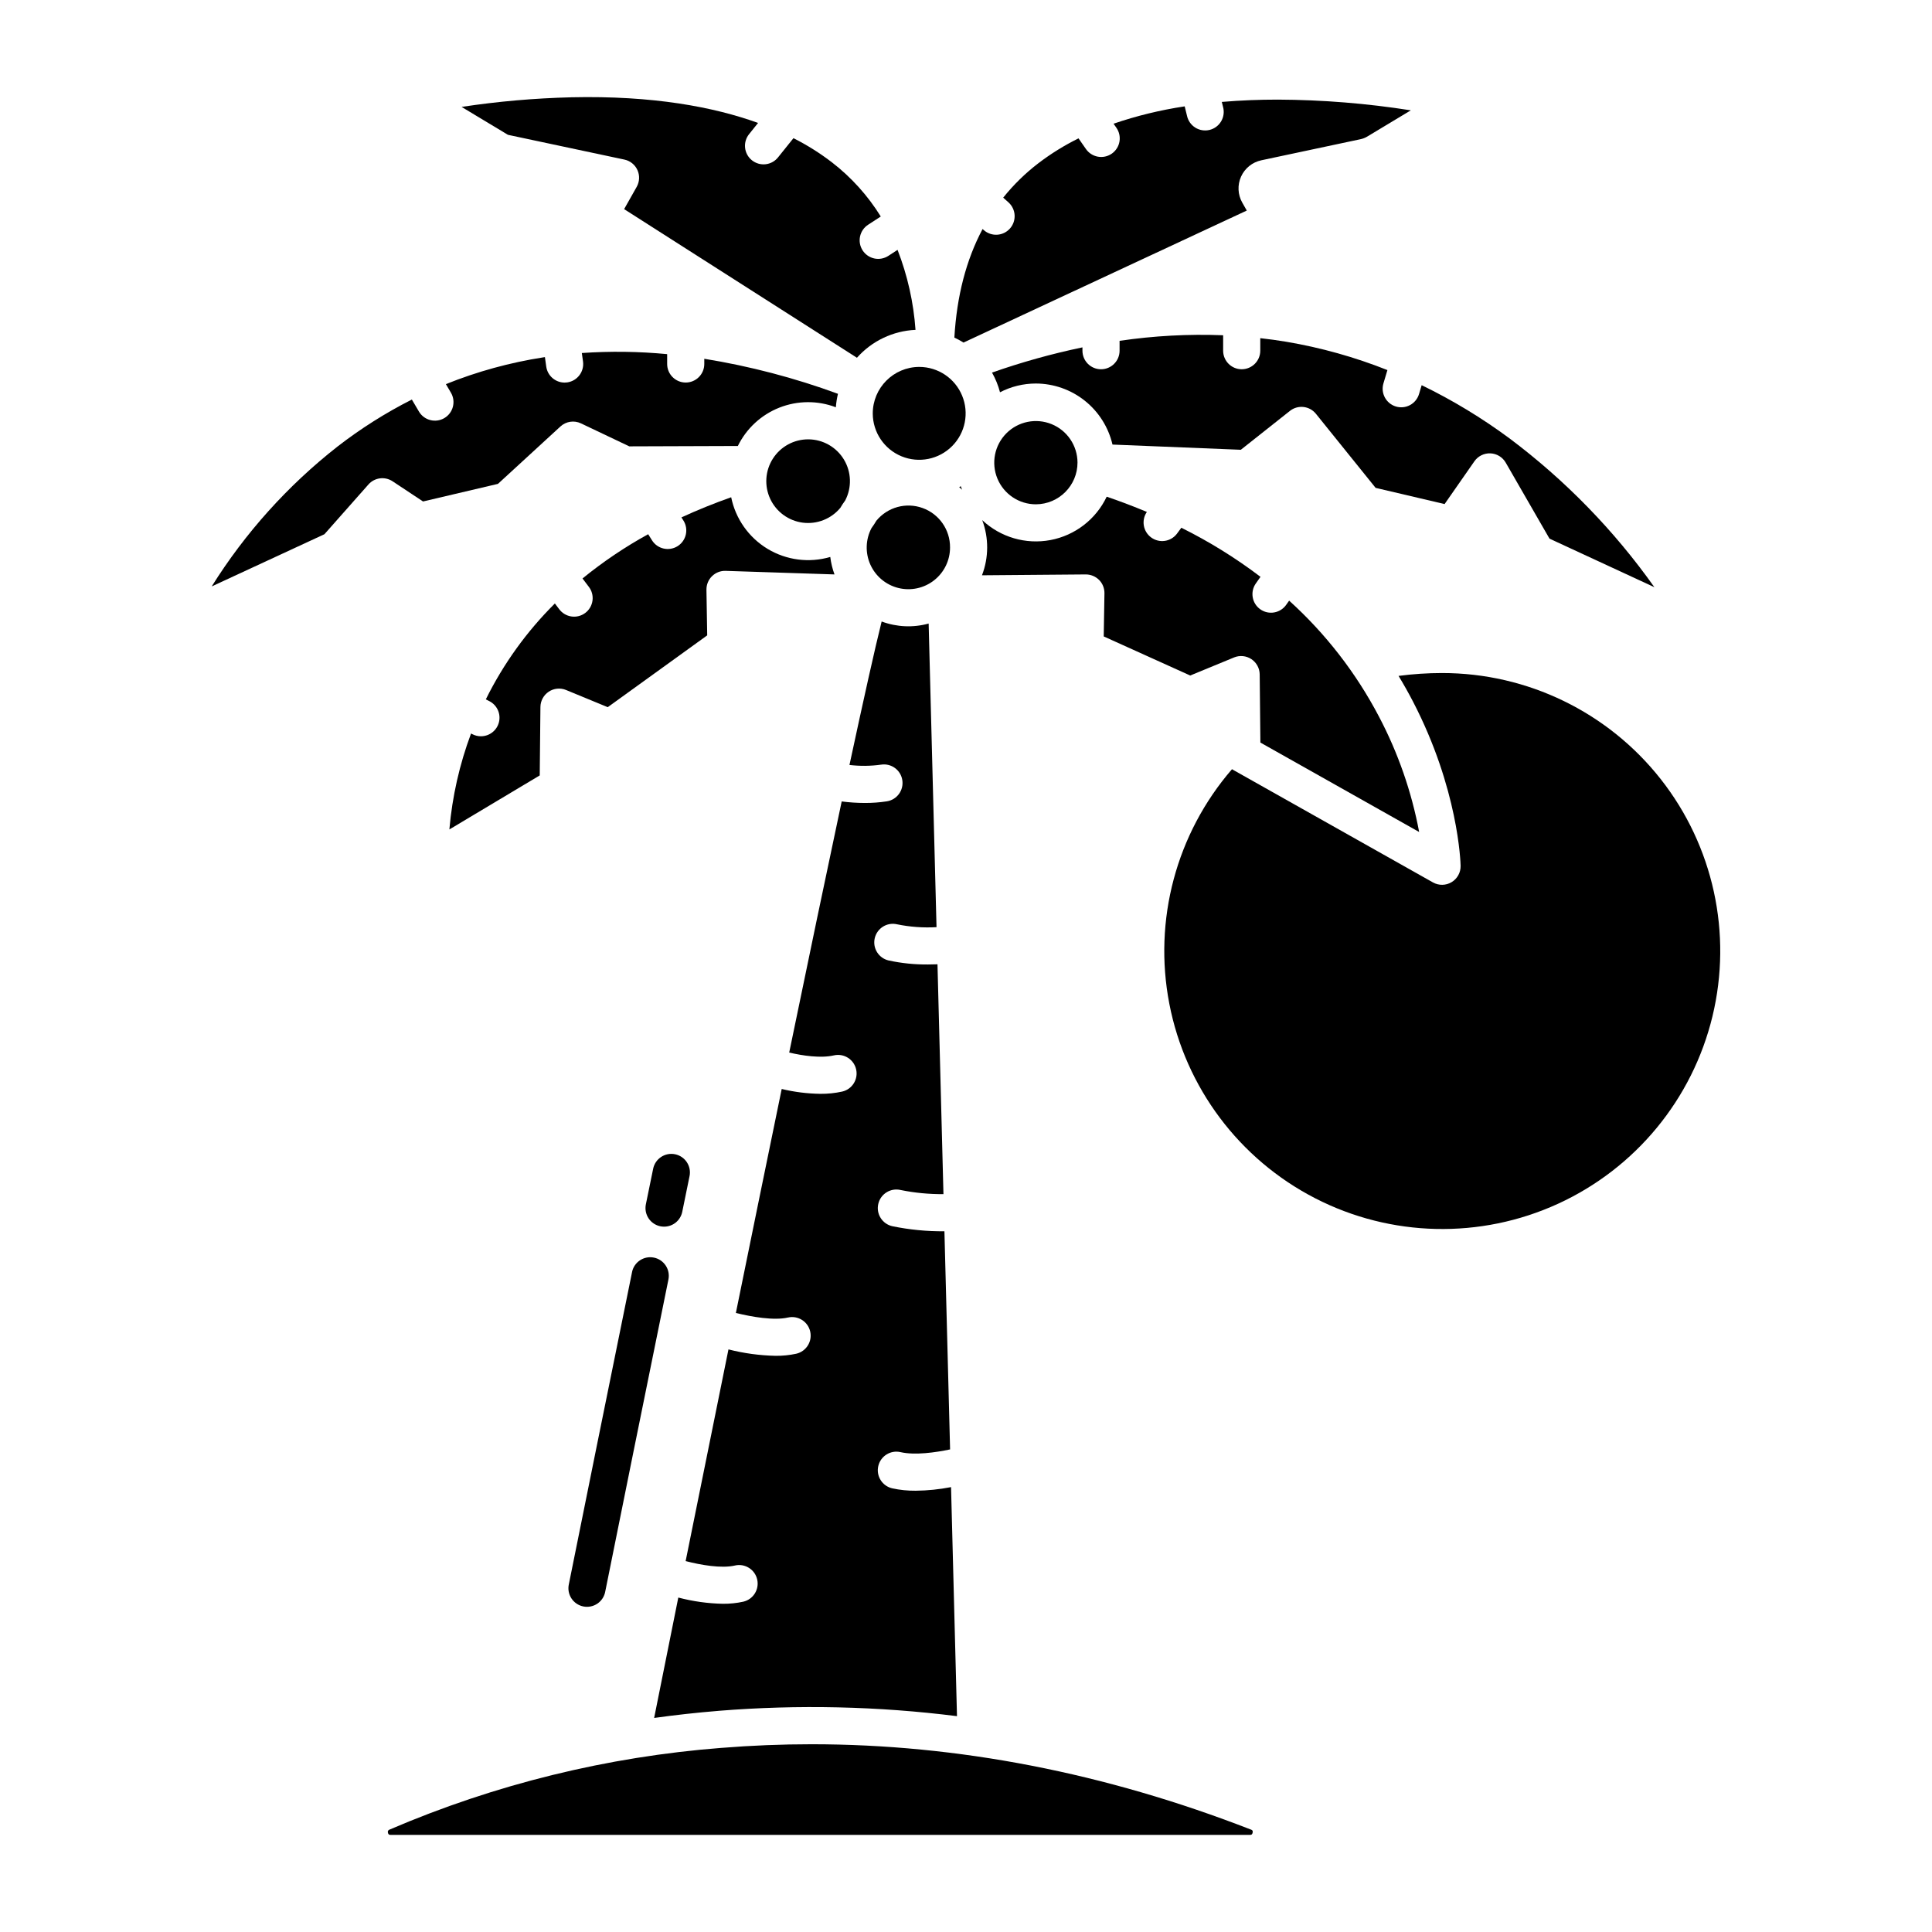
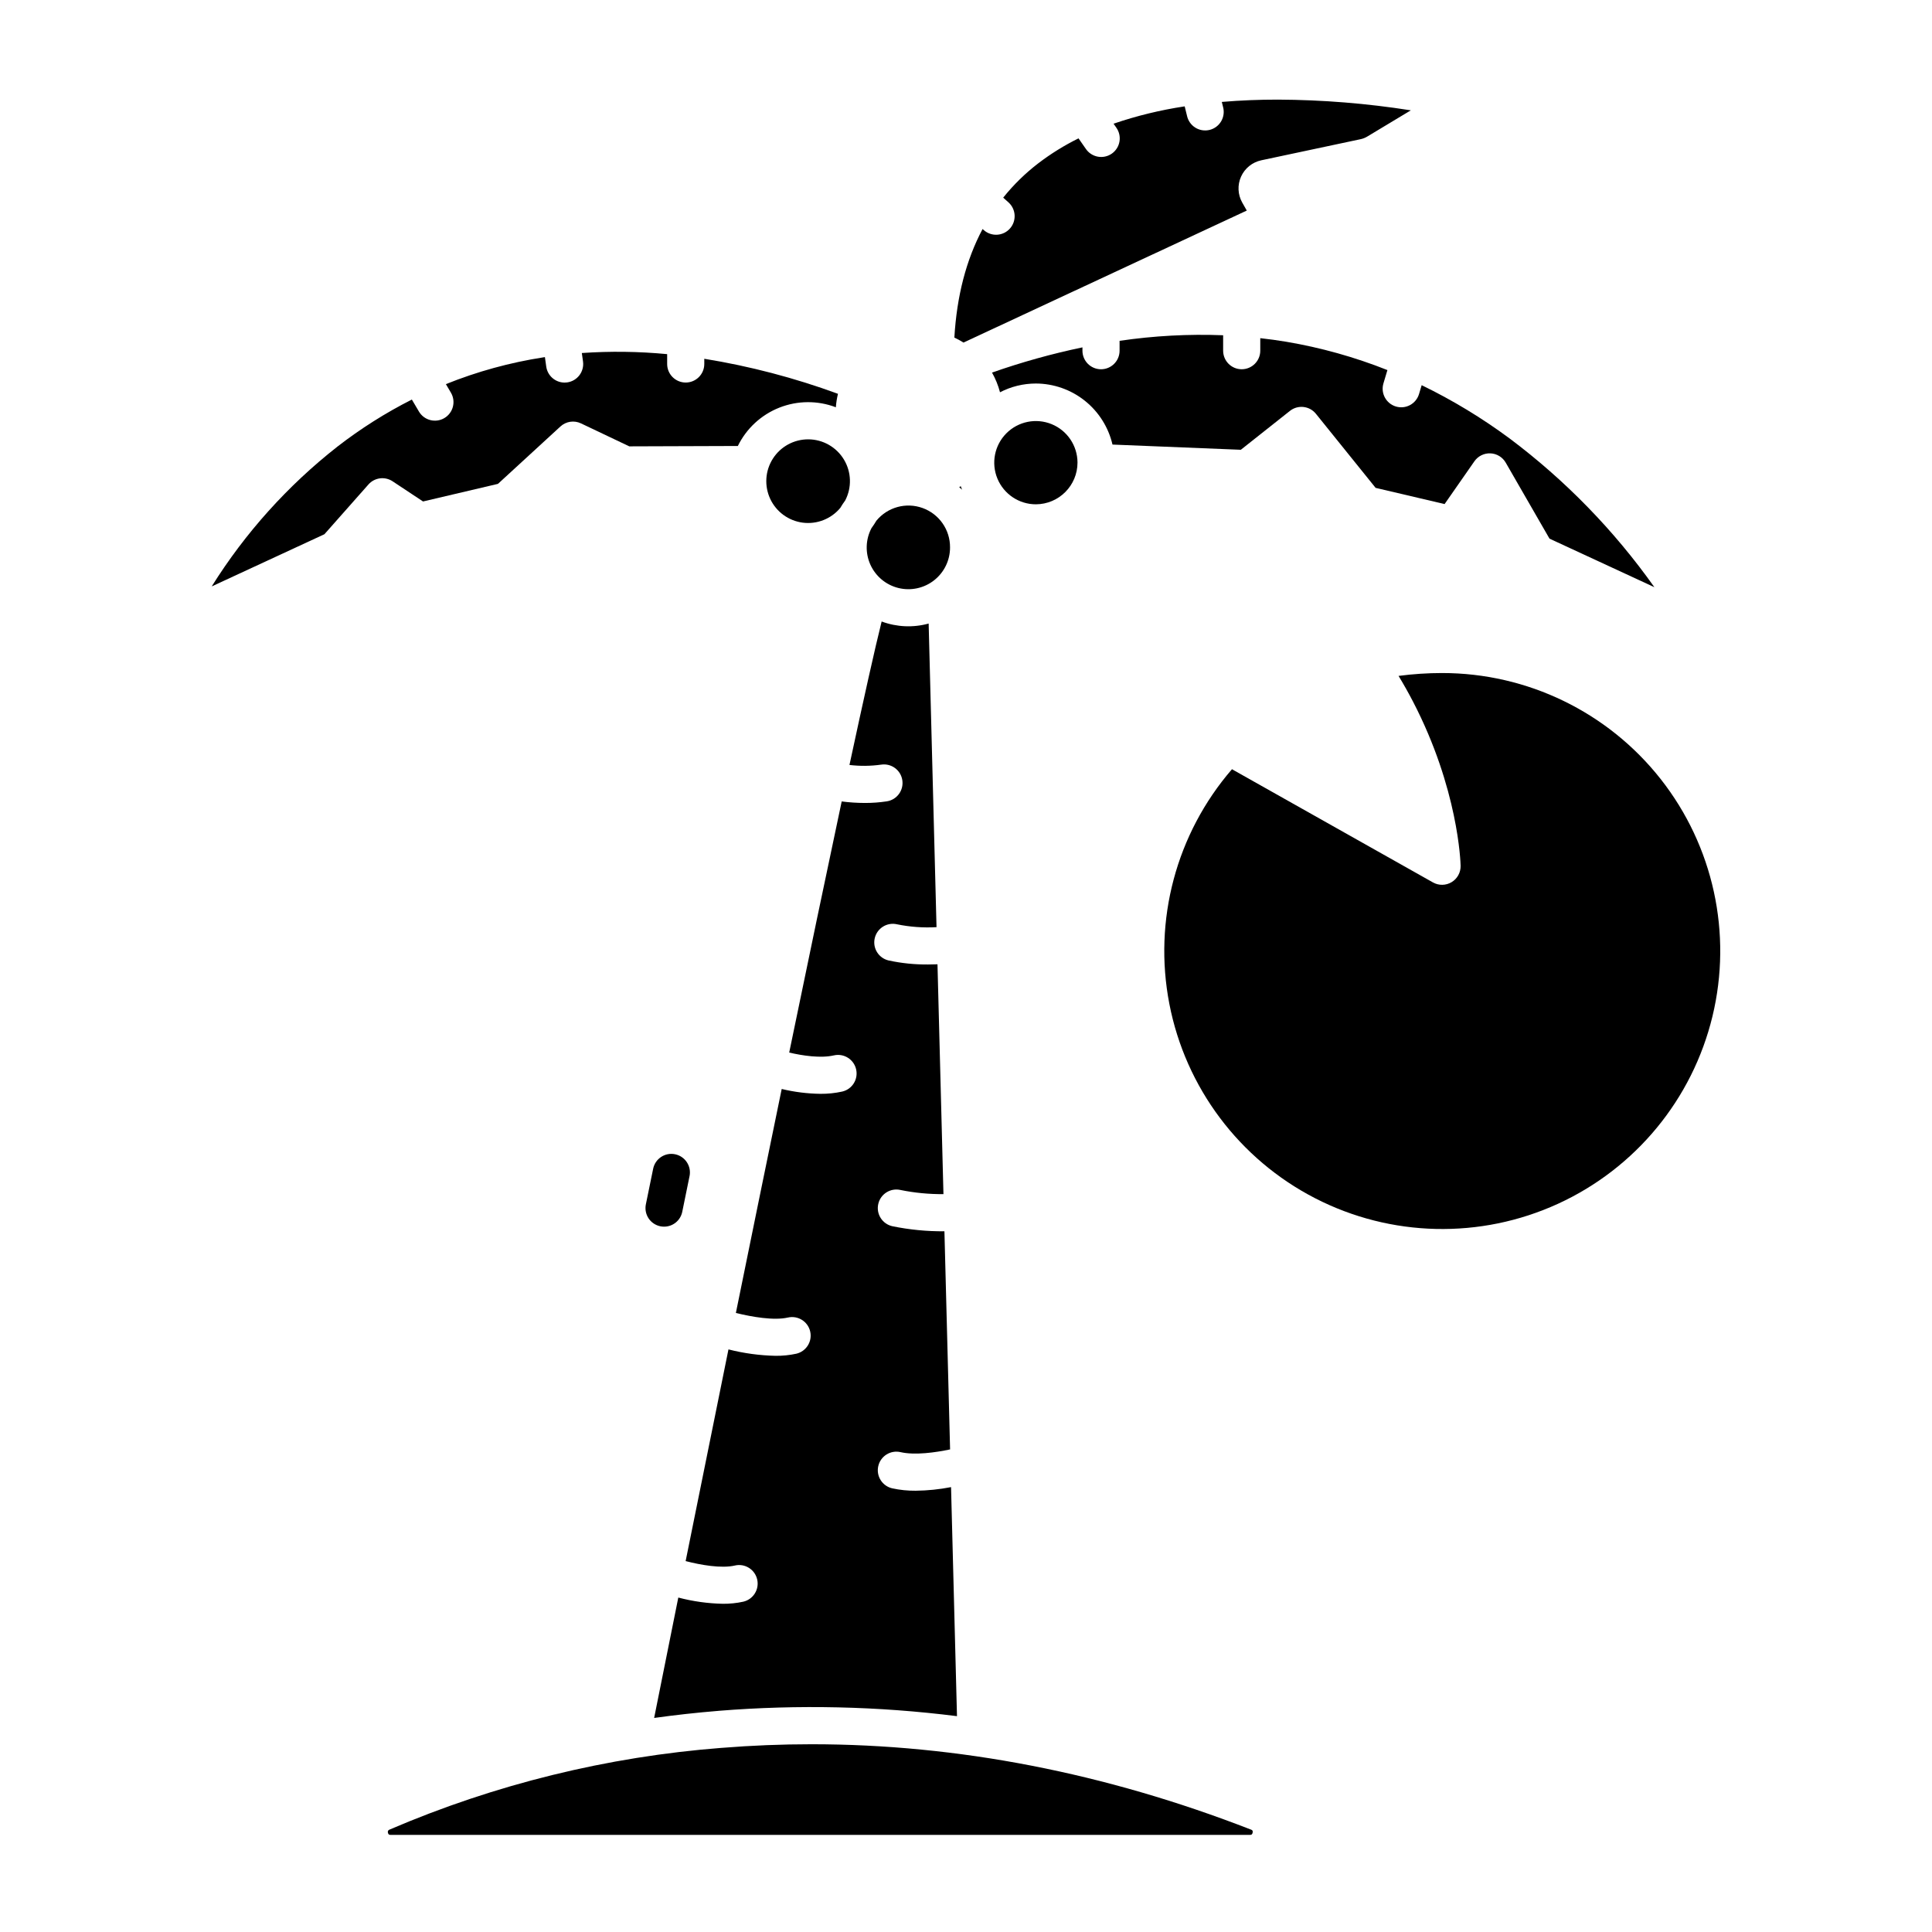
<svg xmlns="http://www.w3.org/2000/svg" fill="#000000" width="800px" height="800px" version="1.1" viewBox="144 144 512 512">
  <g>
    <path d="m398.2 273.09c0.258 0.219 0.504 0.453 0.75 0.684-0.113-0.309-0.238-0.609-0.336-0.922-0.141 0.078-0.273 0.16-0.414 0.238z" />
-     <path d="m271.45 339.12c-0.781 0-1.551-0.188-2.246-0.543l-0.375-0.191h0.004c-3.059 8.176-4.988 16.727-5.742 25.426l23.945-14.316 0.184-18.141v-0.004c0.02-1.629 0.844-3.144 2.203-4.047 1.359-0.902 3.078-1.07 4.586-0.449l11.051 4.555 26.359-19.031-0.203-12.098h0.004c-0.02-1.344 0.512-2.644 1.473-3.586 0.957-0.945 2.266-1.457 3.609-1.41l28.848 0.945h0.004c-0.551-1.496-0.926-3.051-1.121-4.633-5.59 1.645-11.613 0.871-16.605-2.137-4.992-3.008-8.496-7.973-9.656-13.684-4.594 1.625-8.984 3.406-13.18 5.34l0.527 0.844 0.004-0.004c1.441 2.305 0.746 5.34-1.555 6.785-2.305 1.441-5.34 0.746-6.781-1.555l-1.008-1.609-0.004-0.004c-6.144 3.375-11.969 7.301-17.402 11.73l1.652 2.184c0.809 1.039 1.168 2.356 0.996 3.66-0.172 1.309-0.859 2.488-1.91 3.281-1.051 0.797-2.375 1.137-3.676 0.945-1.305-0.188-2.477-0.891-3.258-1.953l-1.129-1.492c-7.457 7.406-13.637 15.988-18.297 25.41l0.949 0.488v-0.004c2.023 1.039 3.07 3.328 2.535 5.535-0.535 2.211-2.516 3.766-4.789 3.762z" />
    <path d="m474.41 199.8-1.203-2.117c-1.191-2.113-1.309-4.668-0.312-6.879 0.996-2.211 2.988-3.816 5.359-4.324l26.316-5.594c0.621-0.133 1.219-0.367 1.762-0.695l11.555-6.953c-11.652-1.836-23.43-2.785-35.227-2.84-4.848 0-9.84 0.184-14.867 0.613l0.32 1.297c0.363 1.281 0.191 2.66-0.48 3.816-0.672 1.152-1.781 1.984-3.078 2.305-1.297 0.316-2.664 0.098-3.797-0.613-1.129-0.711-1.922-1.852-2.195-3.16l-0.609-2.473 0.004 0.004c-6.41 0.961-12.719 2.5-18.852 4.594l0.719 1.031v0.004c0.766 1.07 1.07 2.402 0.848 3.699s-0.957 2.449-2.039 3.203c-1.078 0.75-2.418 1.039-3.711 0.797-1.293-0.242-2.438-0.988-3.176-2.082l-1.926-2.766c-3.766 1.855-7.34 4.07-10.672 6.617-3.449 2.644-6.57 5.699-9.289 9.094l1.438 1.289c1.988 1.824 2.137 4.906 0.332 6.914-1.801 2.004-4.879 2.188-6.906 0.406l-0.328-0.297c-4.348 8.168-6.84 17.781-7.477 28.77l-0.004 0.004c0.836 0.387 1.645 0.828 2.422 1.32z" />
    <path d="m513.93 251.73c-2.602-0.781-4.082-3.519-3.305-6.125l1.055-3.531c-8.652-3.441-17.645-5.957-26.828-7.508-2.273-0.383-4.566-0.688-6.867-0.949v3.316c0 2.719-2.203 4.922-4.922 4.922-2.715 0-4.918-2.203-4.918-4.922v-4.086c-9.176-0.359-18.363 0.137-27.445 1.477v2.613c0 2.719-2.199 4.922-4.918 4.922s-4.922-2.203-4.922-4.922v-0.879c-8.125 1.695-16.133 3.93-23.965 6.68 0.926 1.645 1.637 3.394 2.117 5.219 2.934-1.523 6.191-2.316 9.5-2.32 4.711 0.016 9.281 1.617 12.969 4.555s6.273 7.035 7.34 11.625l34.012 1.379 13.012-10.305c2.117-1.68 5.191-1.336 6.887 0.77l15.82 19.629 18.281 4.293 7.898-11.332v-0.004c0.965-1.379 2.566-2.172 4.25-2.102 1.684 0.074 3.211 1 4.051 2.461l11.602 20.141 27.797 12.867c-10.668-15.055-23.617-28.359-38.387-39.43-7.309-5.41-15.102-10.133-23.285-14.105l-0.699 2.344c-0.375 1.254-1.23 2.305-2.379 2.926-1.148 0.621-2.496 0.758-3.746 0.383z" />
    <path d="m358.21 260.43c-3.797-0.016-7.34 1.91-9.387 5.113-2.047 3.199-2.312 7.227-0.703 10.668 1.605 3.441 4.867 5.816 8.633 6.301 3.769 0.48 7.523-1 9.945-3.926 0.395-0.676 0.824-1.328 1.289-1.953 1.789-3.43 1.66-7.539-0.336-10.848-1.996-3.309-5.574-5.34-9.441-5.356z" />
    <path d="m429.55 266.56c-0.023-4.457-2.723-8.465-6.848-10.152-4.125-1.691-8.859-0.734-12.004 2.426-3.144 3.156-4.078 7.898-2.367 12.016 1.711 4.113 5.731 6.797 10.188 6.797 6.106-0.023 11.039-4.981 11.031-11.086z" />
-     <path d="m431.73 296.23c1.324-0.004 2.594 0.52 3.535 1.453 0.934 0.941 1.445 2.219 1.426 3.543l-0.191 11.434 22.918 10.359 11.621-4.789v-0.004c1.512-0.617 3.231-0.449 4.59 0.449 1.359 0.902 2.184 2.418 2.203 4.051l0.184 18.059 42.074 23.699c-2-10.664-5.586-20.965-10.641-30.566-6.062-11.57-14.125-21.977-23.812-30.742l-0.789 1.113h0.004c-1.57 2.223-4.641 2.75-6.859 1.184-2.219-1.566-2.746-4.637-1.18-6.859l1.234-1.75v0.004c-6.566-4.988-13.59-9.344-20.977-13.008l-1.203 1.625c-1.633 2.106-4.644 2.527-6.793 0.953-2.148-1.578-2.656-4.578-1.141-6.769-3.438-1.441-6.984-2.789-10.645-4.039-2.852 5.996-8.395 10.266-14.914 11.492-6.523 1.227-13.242-0.734-18.074-5.285 1.766 4.719 1.742 9.922-0.066 14.621z" />
-     <path d="m375.29 253.6c0.023 4.973 3.035 9.445 7.637 11.332 4.602 1.887 9.883 0.82 13.391-2.703 3.512-3.523 4.555-8.812 2.644-13.406-1.906-4.59-6.387-7.586-11.359-7.586-6.812 0.02-12.32 5.555-12.312 12.363z" />
    <path d="m246.81 629.69c0.117 0.57 0.457 0.57 0.703 0.57h227.74c0.25 0 0.59 0 0.707-0.598 0.117-0.598-0.191-0.703-0.434-0.797-38.672-15.043-77.742-22.621-116.45-22.621-7.949 0-15.879 0.32-23.789 0.957v-0.004c-30.34 2.34-60.086 9.66-88.051 21.664-0.168 0.047-0.312 0.164-0.395 0.32-0.082 0.156-0.094 0.34-0.031 0.508z" />
    <path d="m526.16 322.36c-3.856 0.004-7.707 0.258-11.527 0.762 1.387 2.289 2.644 4.527 3.769 6.691 12.094 23.254 12.66 42.82 12.676 43.641 0.035 1.77-0.875 3.422-2.391 4.328-1.516 0.91-3.402 0.934-4.945 0.066l-53.039-29.871c-0.074-0.043-0.141-0.09-0.211-0.137h0.004c-14.781 17.09-20.902 40.016-16.605 62.199 4.293 22.184 18.531 41.168 38.625 51.504 20.09 10.336 43.816 10.879 64.359 1.477 20.543-9.406 35.637-27.719 40.945-49.68 5.309-21.961 0.246-45.145-13.734-62.895-13.984-17.746-35.336-28.098-57.93-28.082z" />
    <path d="m241.64 272.39c1.625-1.84 4.356-2.195 6.398-0.844l8.07 5.348 19.852-4.664 16.562-15.211c1.477-1.359 3.629-1.684 5.441-0.82l12.805 6.09 28.773-0.098h-0.004c2.273-4.641 6.195-8.266 11-10.164 4.805-1.898 10.145-1.934 14.973-0.098 0.09-1.203 0.277-2.394 0.559-3.566-11.484-4.219-23.348-7.328-35.426-9.285v1.379c0 2.715-2.203 4.918-4.918 4.918-2.719 0-4.922-2.203-4.922-4.918v-2.606c-7.516-0.719-15.078-0.816-22.613-0.297l0.312 2.227c0.379 2.691-1.496 5.18-4.188 5.559-0.23 0.031-0.461 0.047-0.691 0.047-2.449-0.004-4.523-1.809-4.863-4.238l-0.352-2.508c-0.117 0.02-0.238 0.031-0.355 0.047v0.004c-8.871 1.371-17.559 3.754-25.887 7.106l1.332 2.262c1.379 2.344 0.598 5.359-1.742 6.738-2.344 1.379-5.359 0.598-6.738-1.742l-1.871-3.172h0.004c-6.973 3.523-13.586 7.711-19.762 12.496-13.152 10.324-24.418 22.852-33.285 37.027l29.871-13.832z" />
-     <path d="m309.47 186.29c1.535 0.324 2.82 1.359 3.461 2.789 0.645 1.426 0.57 3.074-0.199 4.441l-3.332 5.902 61.695 39.387h0.004c3.961-4.457 9.559-7.125 15.52-7.391-0.512-7.266-2.113-14.41-4.758-21.199l-2.441 1.59c-1.094 0.711-2.426 0.961-3.703 0.691-1.277-0.273-2.394-1.039-3.106-2.133-1.48-2.277-0.836-5.324 1.441-6.805l3.363-2.188h-0.004c-3.422-5.531-7.816-10.402-12.969-14.375-3.184-2.441-6.586-4.578-10.168-6.383l-4.035 5.027c-0.805 1.047-2 1.723-3.312 1.879-1.309 0.156-2.629-0.219-3.66-1.047-1.031-0.824-1.684-2.031-1.816-3.344-0.133-1.316 0.27-2.629 1.113-3.641l2.332-2.91c-11.773-4.246-27.828-7.281-49.527-6.797v0.004c-9.723 0.238-19.426 1.09-29.047 2.543l12.293 7.398z" />
    <path d="m377.5 346.64c2.684-0.422 5.203 1.414 5.621 4.098 0.422 2.684-1.41 5.203-4.094 5.625-1.934 0.293-3.883 0.438-5.836 0.43-2.051-0.004-4.102-0.137-6.133-0.402-4.023 18.91-8.789 41.73-13.91 66.547 3.578 0.84 8.352 1.551 11.836 0.75h0.004c2.648-0.609 5.285 1.047 5.894 3.695 0.609 2.648-1.043 5.285-3.691 5.894-1.895 0.418-3.832 0.617-5.769 0.598-3.457-0.047-6.898-0.477-10.262-1.285-3.926 19.062-8.027 39.117-12.145 59.355 4.242 1.047 10.086 2.066 13.797 1.211v0.004c2.648-0.609 5.289 1.043 5.898 3.691 0.609 2.648-1.043 5.289-3.691 5.898-1.801 0.387-3.641 0.574-5.484 0.555-4.211-0.09-8.398-0.66-12.484-1.699-3.836 18.875-7.66 37.793-11.348 56.098 3.977 1.027 9.434 2.008 13.066 1.176v-0.004c2.648-0.609 5.285 1.043 5.894 3.691 0.609 2.648-1.043 5.289-3.691 5.898-1.773 0.387-3.586 0.57-5.398 0.555-3.992-0.082-7.957-0.637-11.816-1.652-2.203 10.953-4.348 21.637-6.402 31.906 5.519-0.766 11.23-1.41 17.141-1.887v-0.004c21.035-1.688 42.184-1.215 63.117 1.418l-1.574-60.695v-0.004c-3.086 0.602-6.223 0.922-9.367 0.957-2.094 0.02-4.18-0.191-6.227-0.637-1.273-0.293-2.375-1.078-3.066-2.184-0.695-1.105-0.918-2.441-0.625-3.711 0.609-2.648 3.25-4.305 5.898-3.695 3.797 0.871 9.277 0.098 13.133-0.723l-1.5-57.805h-0.004c-4.644 0.039-9.285-0.414-13.836-1.352-1.273-0.293-2.375-1.078-3.066-2.184-0.695-1.105-0.918-2.441-0.625-3.715 0.609-2.648 3.25-4.301 5.898-3.691 3.742 0.762 7.555 1.129 11.375 1.098l-1.582-60.91c-0.789 0.031-1.621 0.051-2.508 0.051-3.504 0.031-7.004-0.324-10.43-1.062-2.648-0.609-4.301-3.246-3.691-5.894 0.609-2.648 3.25-4.305 5.894-3.695 3.449 0.707 6.969 0.961 10.48 0.762l-2.086-80.457v-0.004c-4.106 1.133-8.465 0.941-12.457-0.543-1.758 7.016-4.731 20.348-8.527 38.016v0.004c2.785 0.332 5.602 0.305 8.379-0.086z" />
    <path d="m395.77 289.06c0.031-4.66-2.879-8.84-7.262-10.426-4.383-1.59-9.293-0.246-12.258 3.356-0.391 0.676-0.824 1.328-1.289 1.957-1.586 3.004-1.699 6.574-0.309 9.676 1.395 3.102 4.137 5.391 7.438 6.203 3.301 0.812 6.793 0.059 9.465-2.047 2.672-2.102 4.227-5.316 4.215-8.715z" />
-     <path d="m311.5 481.12c-6.633 32.57-12.766 62.941-16.742 82.691-0.293 1.293-0.055 2.652 0.668 3.766 0.719 1.113 1.859 1.887 3.16 2.148 1.297 0.262 2.648-0.012 3.746-0.758 1.094-0.75 1.84-1.906 2.07-3.215 3.977-19.742 10.105-50.113 16.738-82.668 0.543-2.664-1.176-5.262-3.84-5.805-2.66-0.543-5.262 1.172-5.805 3.836z" />
    <path d="m319 468.98c0.328 0.066 0.656 0.098 0.988 0.098 2.34 0 4.352-1.645 4.816-3.934l1.93-9.445 0.004-0.004c0.543-2.66-1.176-5.262-3.84-5.805-2.66-0.543-5.262 1.176-5.805 3.84l-1.934 9.445c-0.258 1.277 0 2.609 0.719 3.699 0.719 1.086 1.844 1.844 3.121 2.106z" />
  </g>
</svg>